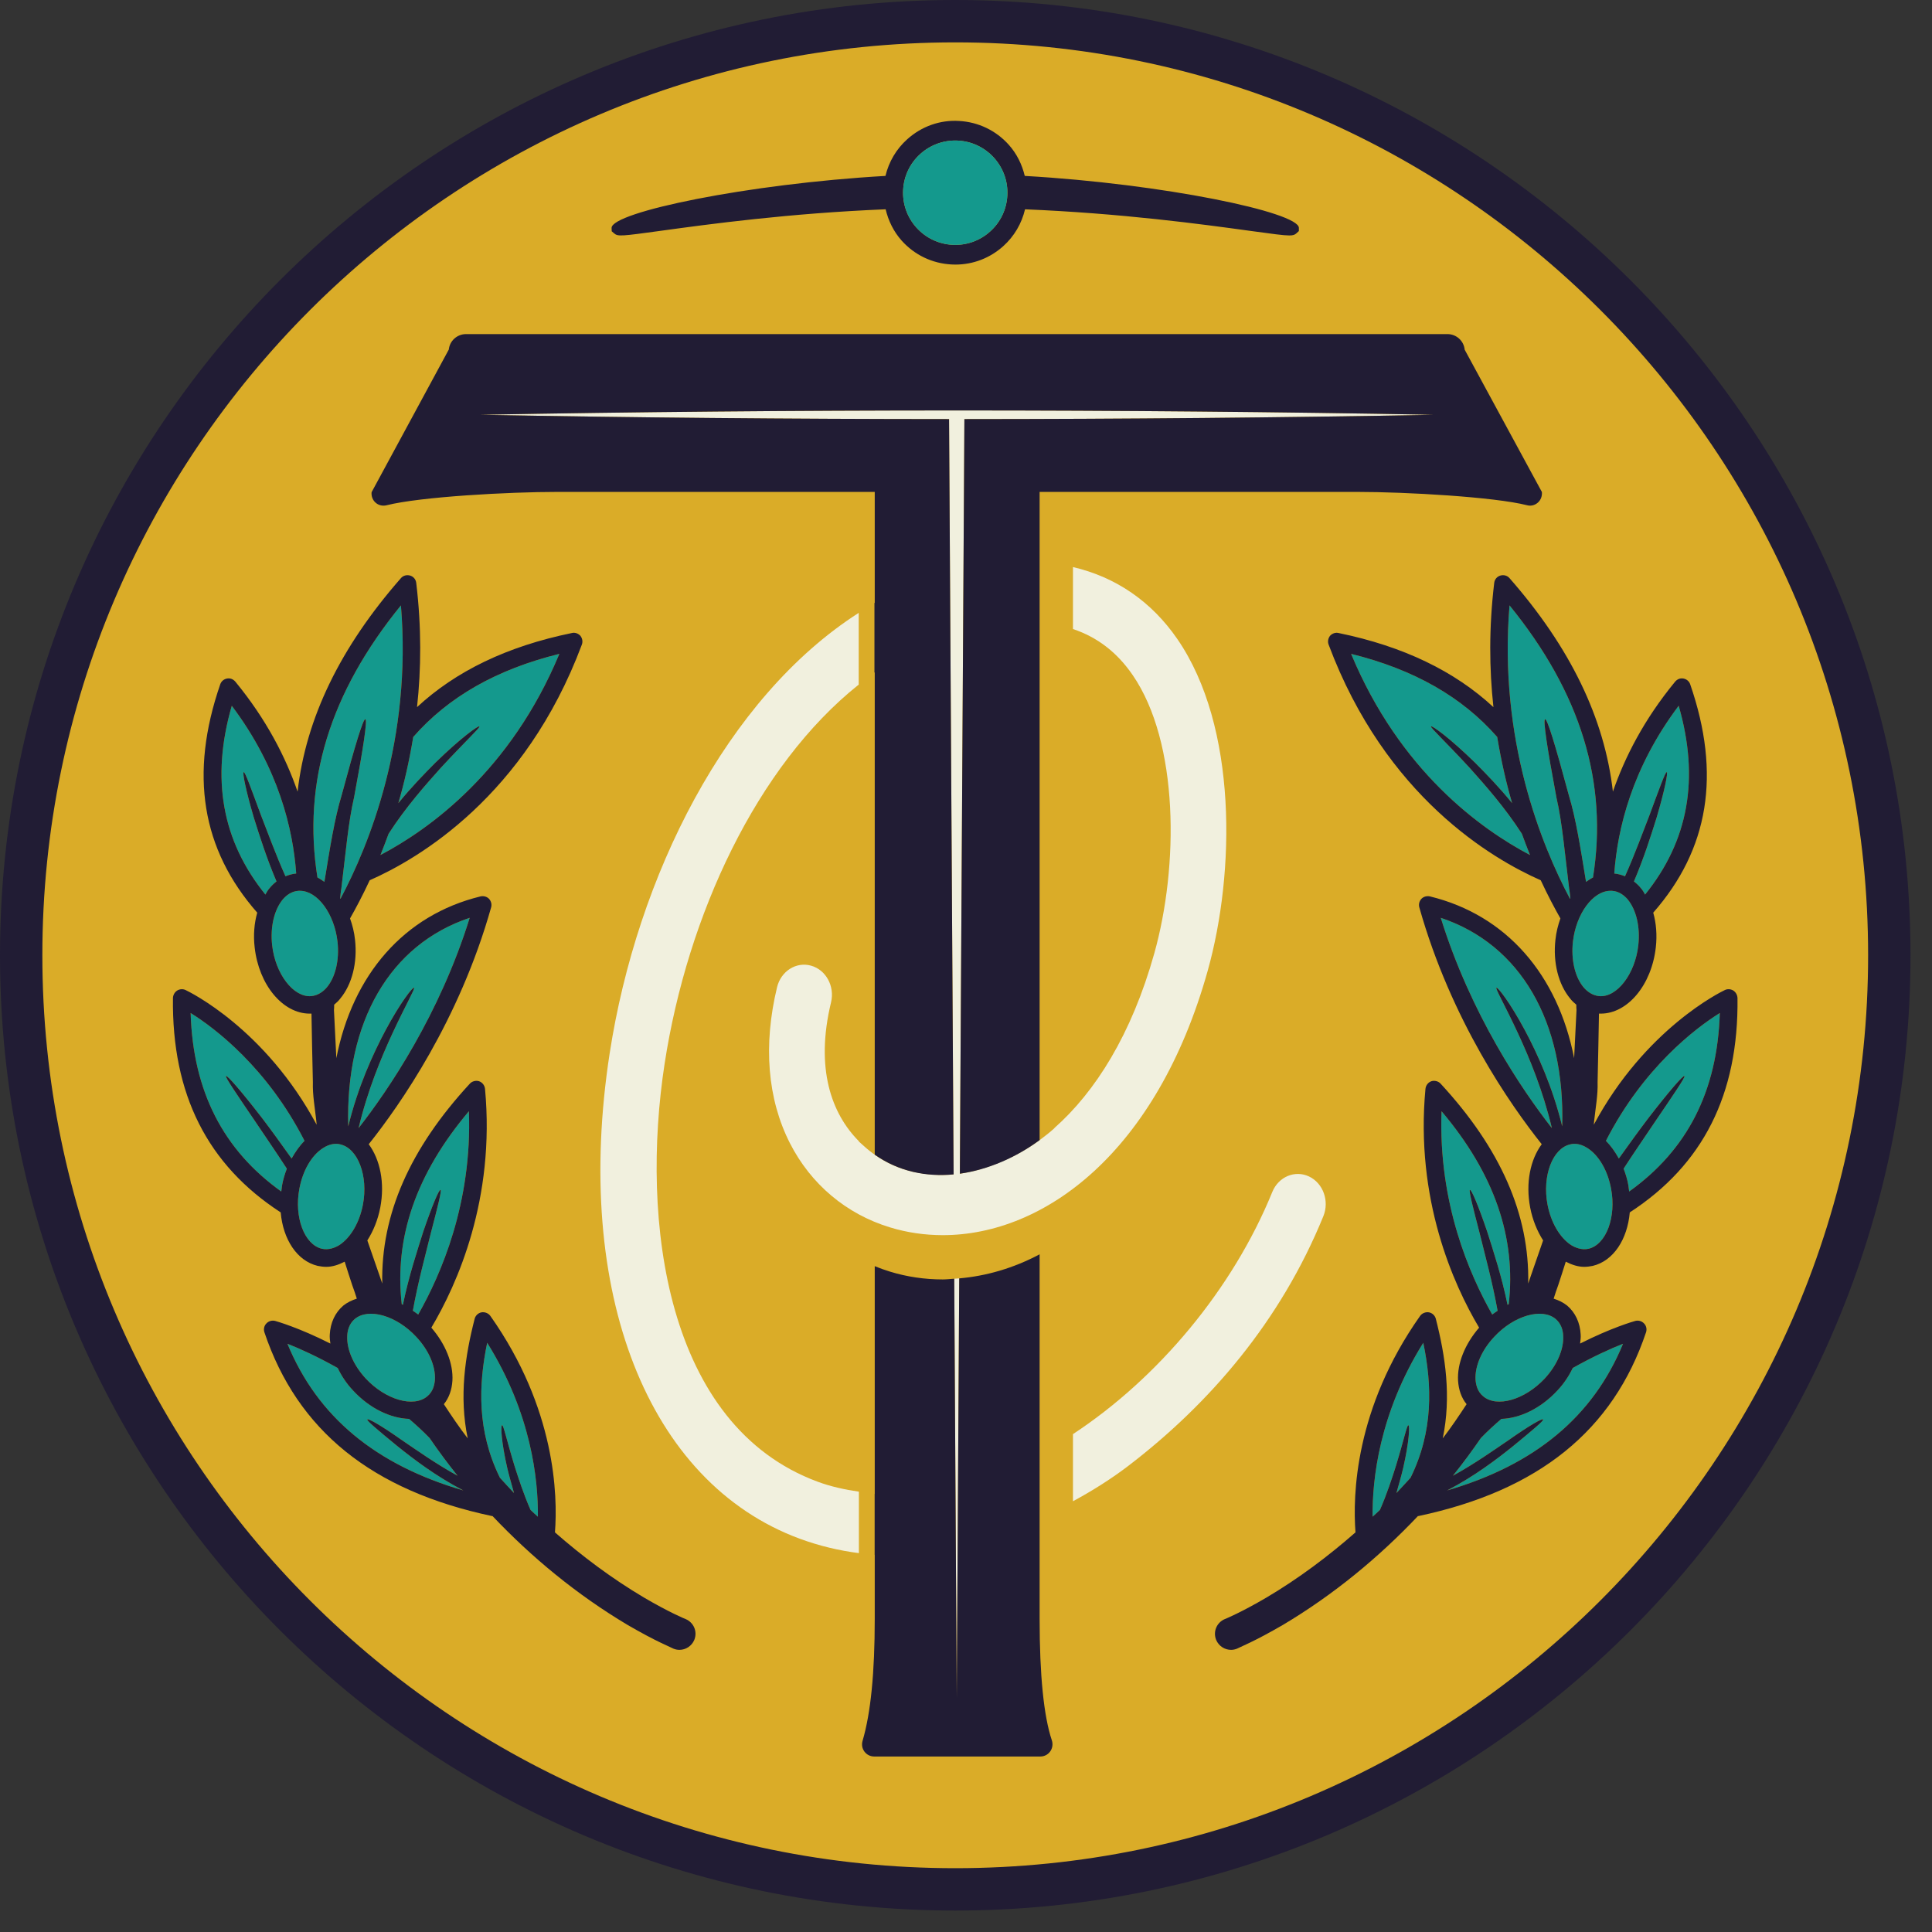
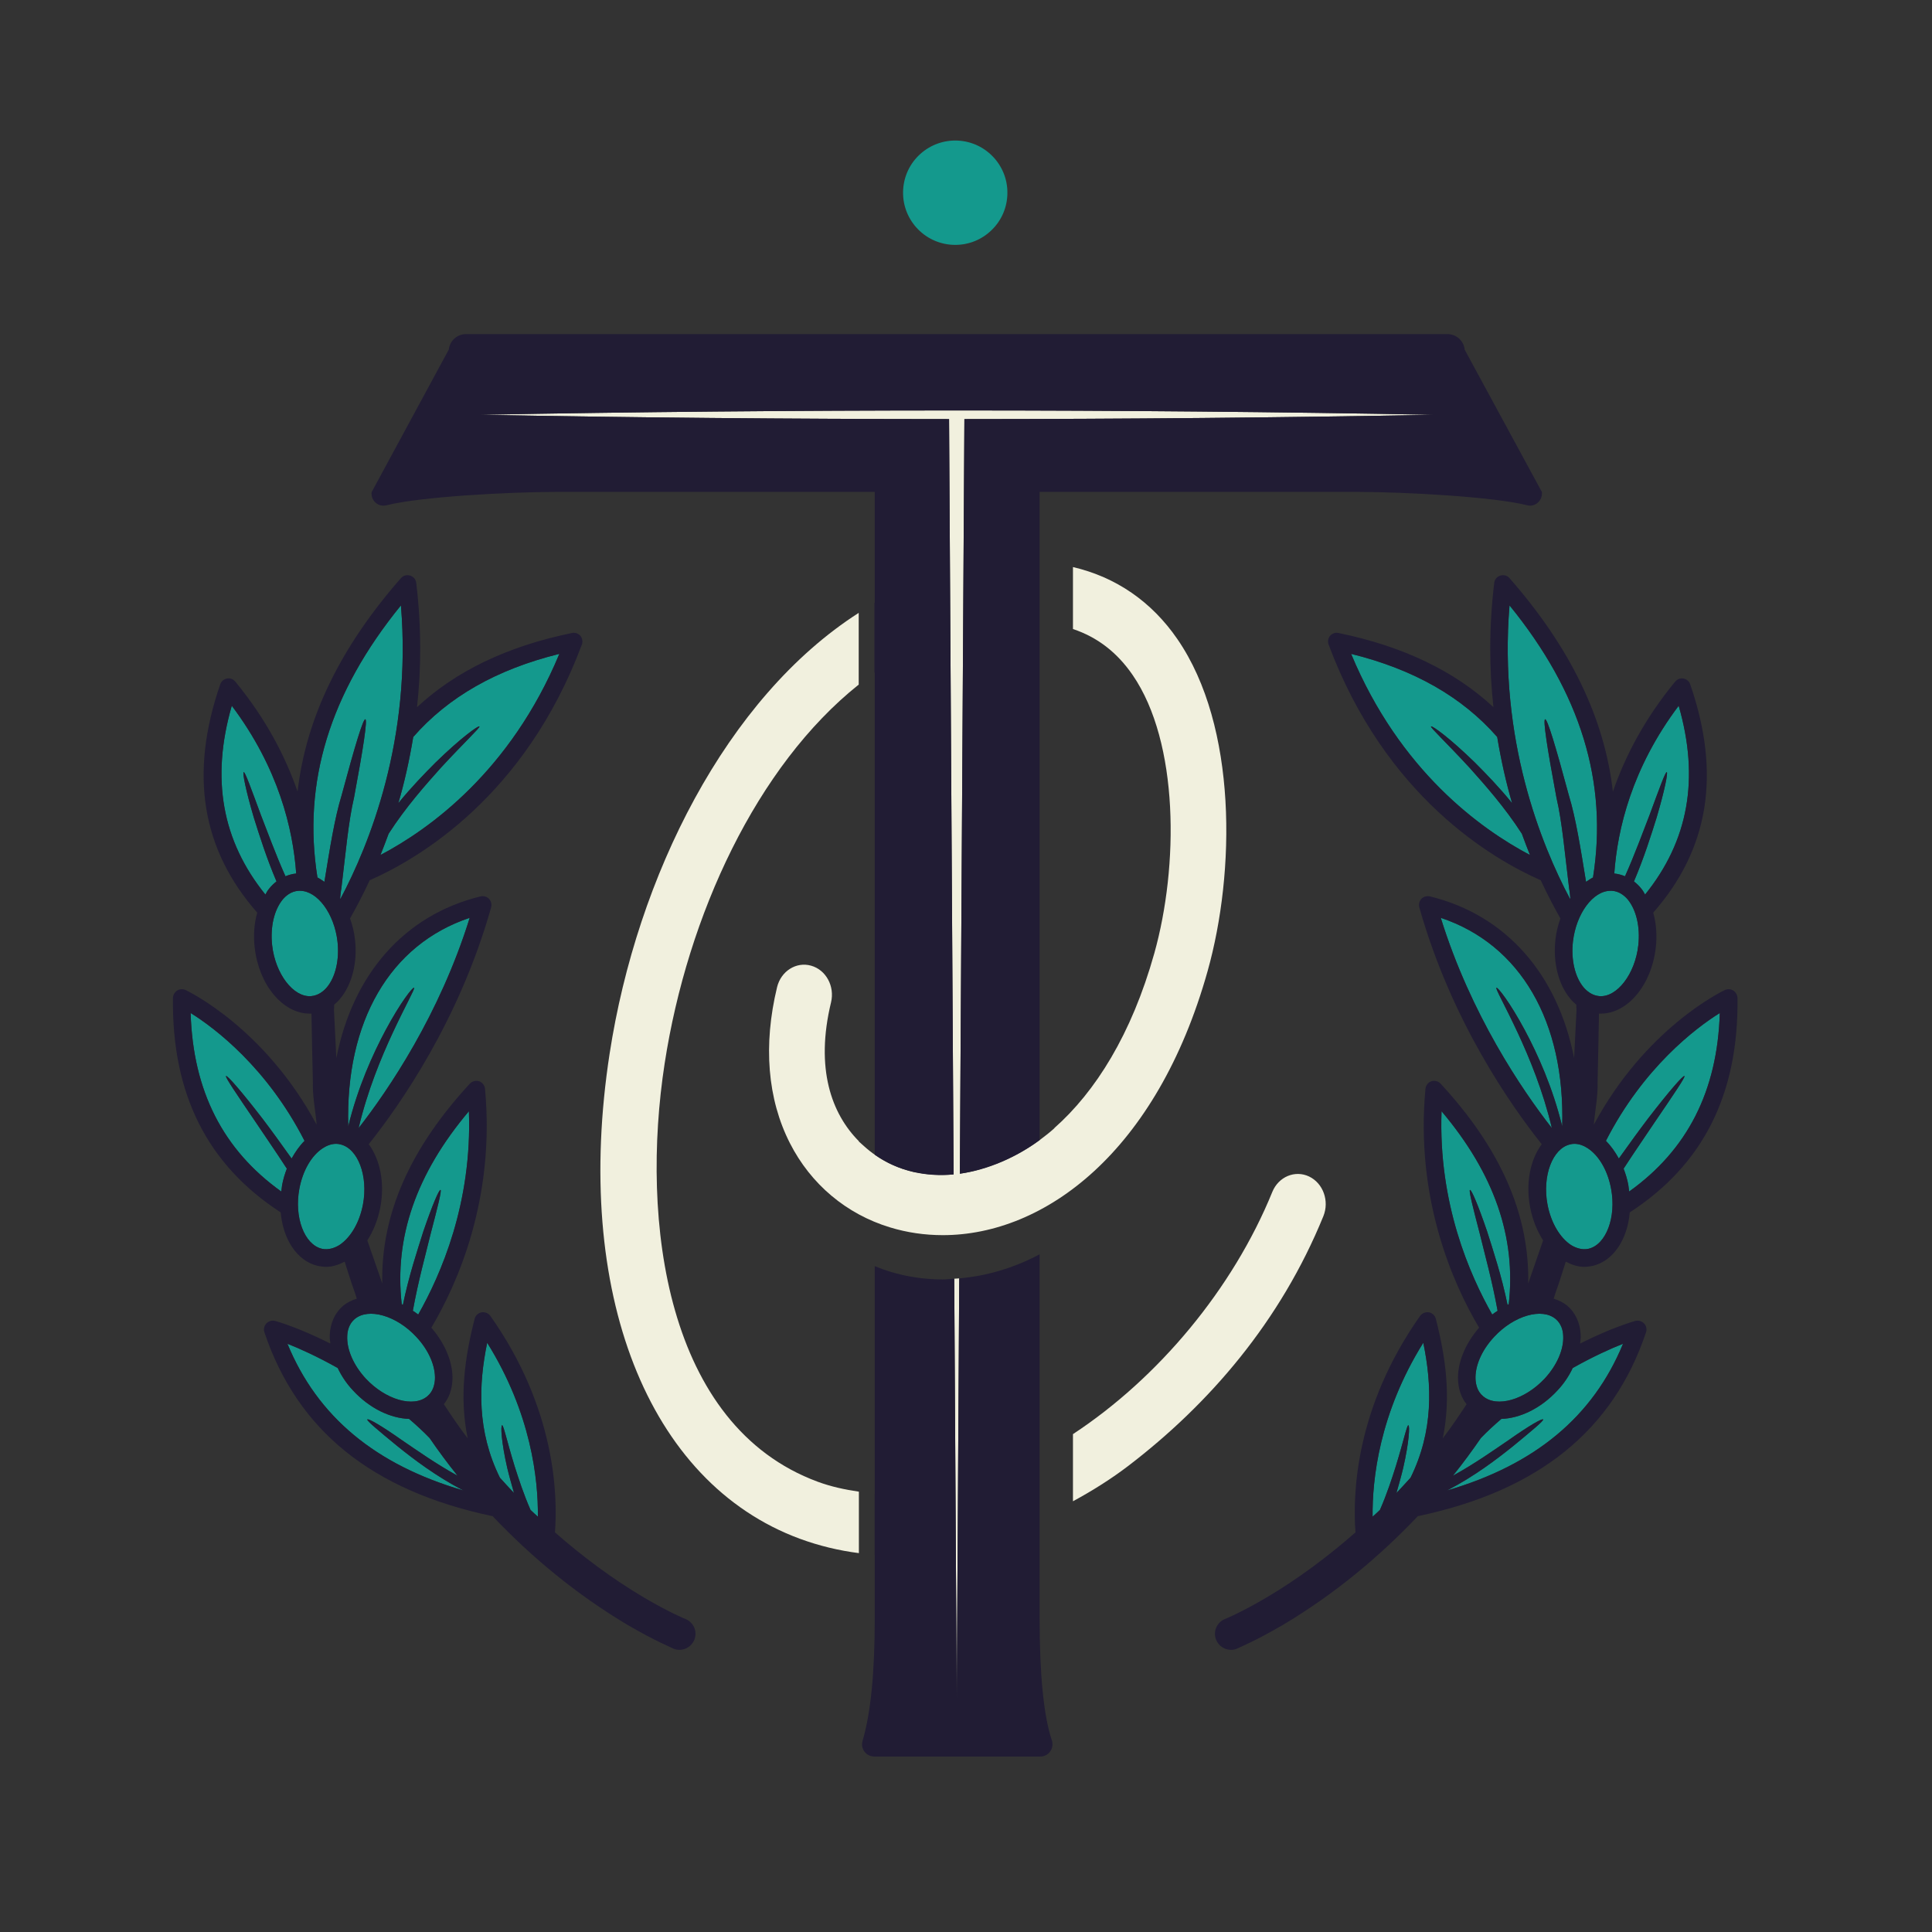
<svg xmlns="http://www.w3.org/2000/svg" width="100%" height="100%" viewBox="0 0 77 77" version="1.1" xml:space="preserve" style="fill-rule:evenodd;clip-rule:evenodd;stroke-linejoin:round;stroke-miterlimit:2;">
  <rect x="0" y="0" width="77" height="77" fill="#333333" stroke="none" />
  <g transform="matrix(1,0,0,1,0,-0.855)">
-     <path d="M38.046,1.787C17.522,1.787 0.823,18.486 0.823,39.011C0.823,59.537 17.522,76.236 38.046,76.236C58.571,76.236 75.27,59.537 75.27,39.011C75.27,18.486 58.571,1.787 38.046,1.787Z" style="fill:rgb(218,172,40);fill-rule:nonzero;" />
-   </g>
+     </g>
  <g transform="matrix(1,0,0,1,0,-0.855)">
-     <path d="M38.071,75.312C18.009,75.312 1.688,58.99 1.688,38.927C1.688,18.866 18.009,2.544 38.071,2.544C58.132,2.544 74.454,18.866 74.454,38.927C74.454,58.99 58.132,75.312 38.071,75.312ZM38.071,0.855C17.079,0.855 0,17.934 0,38.927C0,59.921 17.079,77 38.071,77C59.064,77 76.143,59.921 76.143,38.927C76.143,17.934 59.064,0.855 38.071,0.855Z" style="fill:rgb(33,28,52);fill-rule:nonzero;" />
-   </g>
+     </g>
  <g transform="matrix(1,0,0,1,0,-0.855)">
    <path d="M60.978,34.932C60.867,34.663 60.764,34.377 60.654,34.084C59.964,33.015 59.18,32.136 58.57,31.454C57.628,30.432 56.994,29.846 57.033,29.807C57.073,29.759 57.778,30.266 58.784,31.248C59.228,31.692 59.751,32.231 60.265,32.864C60.028,32.056 59.83,31.177 59.671,30.227C58.277,28.634 56.352,27.533 53.849,26.915C55.79,31.581 59.022,33.902 60.978,34.932ZM63.489,35.827C64.091,32.048 63.006,28.476 60.162,24.983C59.719,30.33 61.438,34.544 62.571,36.675C62.578,36.667 62.578,36.667 62.586,36.659C62.571,36.532 62.563,36.397 62.539,36.279C62.365,34.861 62.262,33.625 62.032,32.643C61.66,30.654 61.493,29.545 61.58,29.522C61.668,29.498 61.992,30.567 62.523,32.54C62.808,33.474 62.99,34.647 63.212,36.001C63.307,35.938 63.394,35.875 63.489,35.827ZM65.565,36.508C67.292,34.369 67.743,31.89 66.904,28.983C65.034,31.47 64.464,33.902 64.337,35.669C64.488,35.684 64.63,35.724 64.765,35.779C65.169,34.876 65.478,34.013 65.739,33.348C66.135,32.278 66.373,31.613 66.428,31.629C66.484,31.644 66.349,32.342 66.024,33.443C65.803,34.148 65.525,35.035 65.121,35.985C65.224,36.065 65.319,36.152 65.406,36.263C65.47,36.334 65.517,36.421 65.565,36.508ZM65.295,38.528C65.375,37.799 65.216,37.126 64.876,36.706C64.749,36.556 64.535,36.374 64.242,36.358L64.186,36.358C63.489,36.358 62.816,37.269 62.689,38.386C62.61,39.106 62.769,39.788 63.109,40.2C63.236,40.35 63.45,40.532 63.743,40.556C64.448,40.612 65.169,39.669 65.295,38.528ZM60.772,41.911C61.279,42.861 61.881,44.184 62.262,45.745C62.38,41.578 60.606,38.497 57.422,37.435C58.618,41.285 60.661,44.295 61.85,45.816C61.493,44.311 60.947,43.004 60.503,42.045C59.98,40.921 59.592,40.255 59.64,40.223C59.687,40.184 60.178,40.802 60.772,41.911ZM63.315,50.624C64.012,50.458 64.424,49.365 64.21,48.232C64.076,47.511 63.727,46.909 63.276,46.616C63.141,46.529 62.959,46.442 62.745,46.442C62.689,46.442 62.626,46.45 62.571,46.466C61.873,46.632 61.462,47.725 61.675,48.858C61.81,49.571 62.159,50.173 62.61,50.474C62.777,50.577 63.038,50.688 63.315,50.624ZM65.7,45.412C66.531,44.335 67.086,43.701 67.133,43.741C67.181,43.772 66.706,44.469 65.945,45.586C65.597,46.109 65.161,46.735 64.709,47.432C64.789,47.638 64.86,47.868 64.899,48.097C64.915,48.184 64.915,48.264 64.931,48.343C67.244,46.687 68.448,44.351 68.543,41.229C67.585,41.824 65.494,43.408 64.004,46.323C64.202,46.521 64.369,46.759 64.519,47.028C64.947,46.426 65.351,45.871 65.7,45.412ZM60.131,52.834C60.432,50.181 59.56,47.638 57.453,45.143C57.319,48.81 58.578,51.67 59.473,53.246C59.545,53.191 59.616,53.143 59.687,53.096C59.473,51.908 59.172,50.83 58.974,50.014C58.697,48.953 58.531,48.295 58.586,48.28C58.642,48.256 58.911,48.882 59.267,49.927C59.513,50.704 59.846,51.702 60.083,52.858C60.099,52.85 60.115,52.842 60.131,52.834ZM62.008,53.429C61.462,52.961 60.337,53.286 59.552,54.134C59.053,54.664 58.776,55.306 58.808,55.845C58.824,56.043 58.879,56.312 59.109,56.502C59.655,56.969 60.772,56.645 61.565,55.797C62.056,55.266 62.333,54.625 62.301,54.086C62.293,53.888 62.23,53.619 62.008,53.429ZM62.681,55.377C62.531,55.694 62.333,55.995 62.072,56.272C61.406,56.993 60.574,57.381 59.838,57.405C59.56,57.643 59.291,57.888 59.022,58.166C58.673,58.673 58.301,59.179 57.905,59.671C58.784,59.187 59.537,58.649 60.123,58.253C60.931,57.682 61.469,57.373 61.501,57.429C61.533,57.476 61.065,57.865 60.305,58.49C59.663,59.005 58.776,59.686 57.675,60.257C61.176,59.235 63.489,57.318 64.686,54.411C64.202,54.601 63.497,54.918 62.681,55.377ZM56.218,59.75C56.035,59.956 55.845,60.154 55.655,60.36C55.758,59.995 55.853,59.663 55.924,59.362C56.162,58.324 56.194,57.666 56.13,57.659C56.075,57.643 55.94,58.284 55.631,59.29C55.473,59.789 55.275,60.399 54.998,61.033C54.903,61.128 54.8,61.215 54.705,61.302C54.689,59.829 54.966,57.191 56.725,54.371C57.073,56.051 57.136,57.888 56.218,59.75Z" style="fill:rgb(20,153,141);fill-rule:nonzero;" />
  </g>
  <g transform="matrix(1,0,0,1,0,-0.855)">
    <path d="M65.945,45.586C65.597,46.109 65.161,46.735 64.709,47.432C64.789,47.638 64.86,47.868 64.899,48.097C64.915,48.184 64.915,48.264 64.931,48.343C67.244,46.687 68.448,44.351 68.543,41.229C67.585,41.824 65.494,43.408 64.004,46.323C64.202,46.521 64.369,46.759 64.519,47.028C64.947,46.426 65.351,45.871 65.7,45.412C66.531,44.335 67.086,43.701 67.133,43.741C67.181,43.772 66.706,44.469 65.945,45.586ZM64.337,35.669C64.488,35.684 64.63,35.724 64.765,35.779C65.169,34.876 65.478,34.013 65.739,33.348C66.135,32.278 66.373,31.613 66.428,31.629C66.484,31.644 66.349,32.342 66.024,33.443C65.803,34.148 65.525,35.035 65.121,35.985C65.224,36.065 65.319,36.152 65.406,36.263C65.47,36.334 65.517,36.421 65.565,36.508C67.292,34.369 67.743,31.89 66.904,28.983C65.034,31.47 64.464,33.902 64.337,35.669ZM65.993,38.607C65.826,40.113 64.868,41.253 63.798,41.253L63.727,41.253C63.711,42.125 63.695,43.036 63.672,43.986C63.688,44.493 63.592,45 63.537,45.515C63.529,45.57 63.529,45.626 63.521,45.681C65.573,41.855 68.583,40.39 68.749,40.311C68.852,40.263 68.979,40.271 69.082,40.334C69.177,40.398 69.24,40.501 69.248,40.627C69.296,44.477 67.87,47.281 64.955,49.175C64.86,50.252 64.305,51.108 63.482,51.306C63.371,51.329 63.252,51.345 63.141,51.345C62.895,51.345 62.65,51.266 62.404,51.139C62.309,51.448 62.206,51.757 62.103,52.074C62.04,52.248 61.976,52.43 61.921,52.613C62.119,52.676 62.301,52.763 62.46,52.89C62.784,53.167 62.975,53.571 62.998,54.046C63.006,54.157 62.99,54.284 62.975,54.403C64.21,53.777 65.089,53.524 65.177,53.5C65.303,53.468 65.438,53.508 65.525,53.603C65.612,53.69 65.644,53.825 65.604,53.951C64.29,57.865 61.319,60.265 56.526,61.279L56.511,61.279C54.958,62.918 53.16,64.408 51.124,65.62C50.577,65.937 50.126,66.174 49.809,66.325C49.492,66.475 49.318,66.554 49.302,66.562C49.223,66.594 49.144,66.61 49.064,66.61C48.811,66.61 48.573,66.459 48.47,66.214C48.336,65.881 48.494,65.517 48.819,65.382C48.827,65.382 49.476,65.113 50.474,64.526C51.758,63.766 52.938,62.879 54.023,61.928C53.912,60.455 53.992,56.993 56.598,53.302C56.677,53.191 56.82,53.135 56.954,53.159C57.081,53.183 57.192,53.286 57.224,53.413C57.604,54.894 57.849,56.51 57.501,58.181C57.841,57.738 58.15,57.278 58.451,56.819C58.245,56.565 58.135,56.249 58.111,55.884C58.071,55.195 58.388,54.419 58.95,53.769C57.921,52.042 56.4,48.644 56.812,44.248C56.828,44.113 56.915,43.994 57.049,43.947C57.176,43.907 57.327,43.947 57.414,44.042C59.806,46.632 60.963,49.262 60.907,52.011C60.939,51.908 60.978,51.797 61.018,51.686C61.184,51.21 61.343,50.751 61.501,50.292C61.264,49.919 61.081,49.476 60.986,48.985C60.796,47.994 60.994,47.068 61.446,46.458C60.202,44.897 57.834,41.515 56.566,37.015C56.534,36.896 56.566,36.77 56.653,36.675C56.74,36.587 56.867,36.556 56.986,36.58C60.044,37.324 62.087,39.709 62.737,43.028C62.769,42.37 62.8,41.729 62.832,41.111C62.824,41.039 62.824,40.968 62.824,40.897C62.737,40.825 62.65,40.746 62.578,40.651C62.111,40.089 61.889,39.217 61.992,38.306C62.024,38.005 62.095,37.728 62.19,37.459C61.961,37.055 61.691,36.548 61.406,35.938C59.465,35.082 55.219,32.603 52.954,26.551C52.906,26.432 52.93,26.297 53.009,26.195C53.096,26.099 53.231,26.052 53.35,26.084C55.932,26.614 57.976,27.605 59.521,29.038C59.354,27.517 59.339,25.87 59.552,24.087C59.568,23.945 59.663,23.834 59.798,23.794C59.933,23.755 60.075,23.794 60.162,23.897C62.586,26.662 63.949,29.482 64.282,32.405C64.757,31.035 65.517,29.537 66.761,28.024C66.848,27.921 66.967,27.874 67.094,27.898C67.22,27.921 67.323,28.009 67.363,28.127C68.599,31.708 68.108,34.702 65.89,37.229C66.008,37.649 66.048,38.124 65.993,38.607ZM64.242,36.358L64.186,36.358C63.489,36.358 62.816,37.269 62.689,38.386C62.61,39.106 62.769,39.788 63.109,40.2C63.236,40.35 63.45,40.532 63.743,40.556C64.448,40.612 65.169,39.669 65.295,38.528C65.375,37.799 65.216,37.126 64.876,36.706C64.749,36.556 64.535,36.374 64.242,36.358ZM63.276,46.616C63.141,46.529 62.959,46.442 62.745,46.442C62.689,46.442 62.626,46.45 62.571,46.466C61.873,46.632 61.462,47.725 61.675,48.858C61.81,49.571 62.159,50.173 62.61,50.474C62.777,50.577 63.038,50.688 63.315,50.624C64.012,50.458 64.424,49.365 64.21,48.232C64.076,47.511 63.727,46.909 63.276,46.616ZM59.838,57.405C59.56,57.643 59.291,57.888 59.022,58.166C58.673,58.673 58.301,59.179 57.905,59.671C58.784,59.187 59.537,58.649 60.123,58.253C60.931,57.682 61.469,57.373 61.501,57.429C61.533,57.476 61.065,57.865 60.305,58.49C59.663,59.005 58.776,59.686 57.675,60.257C61.176,59.235 63.489,57.318 64.686,54.411C64.202,54.601 63.497,54.918 62.681,55.377C62.531,55.694 62.333,55.995 62.072,56.272C61.406,56.993 60.574,57.381 59.838,57.405ZM62.571,36.675C62.578,36.667 62.578,36.667 62.586,36.659C62.571,36.532 62.563,36.397 62.539,36.279C62.365,34.861 62.262,33.625 62.032,32.643C61.66,30.654 61.493,29.545 61.58,29.522C61.668,29.498 61.992,30.567 62.523,32.54C62.808,33.474 62.99,34.647 63.212,36.001C63.307,35.938 63.394,35.875 63.489,35.827C64.091,32.048 63.006,28.476 60.162,24.983C59.719,30.33 61.438,34.544 62.571,36.675ZM59.64,40.223C59.687,40.184 60.178,40.802 60.772,41.911C61.279,42.861 61.881,44.184 62.262,45.745C62.38,41.578 60.606,38.497 57.422,37.435C58.618,41.285 60.661,44.295 61.85,45.816C61.493,44.311 60.947,43.004 60.503,42.045C59.98,40.921 59.592,40.255 59.64,40.223ZM58.808,55.845C58.824,56.043 58.879,56.312 59.109,56.502C59.655,56.969 60.772,56.645 61.565,55.797C62.056,55.266 62.333,54.625 62.301,54.086C62.293,53.888 62.23,53.619 62.008,53.429C61.462,52.961 60.337,53.286 59.552,54.134C59.053,54.664 58.776,55.306 58.808,55.845ZM58.57,31.454C57.628,30.432 56.994,29.846 57.033,29.807C57.073,29.759 57.778,30.266 58.784,31.248C59.228,31.692 59.751,32.231 60.265,32.864C60.028,32.056 59.83,31.177 59.671,30.227C58.277,28.634 56.352,27.533 53.849,26.915C55.79,31.581 59.022,33.902 60.978,34.932C60.867,34.663 60.764,34.377 60.654,34.084C59.964,33.015 59.18,32.136 58.57,31.454ZM59.473,53.246C59.545,53.191 59.616,53.143 59.687,53.096C59.473,51.908 59.172,50.83 58.974,50.014C58.697,48.953 58.531,48.295 58.586,48.28C58.642,48.256 58.911,48.882 59.267,49.927C59.513,50.704 59.846,51.702 60.083,52.858C60.099,52.85 60.115,52.842 60.131,52.834C60.432,50.181 59.56,47.638 57.453,45.143C57.319,48.81 58.578,51.67 59.473,53.246ZM56.218,59.75C57.136,57.888 57.073,56.051 56.725,54.371C54.966,57.191 54.689,59.829 54.705,61.302C54.8,61.215 54.903,61.128 54.998,61.033C55.275,60.399 55.473,59.789 55.631,59.29C55.94,58.284 56.075,57.643 56.13,57.659C56.194,57.666 56.162,58.324 55.924,59.362C55.853,59.663 55.758,59.995 55.655,60.36C55.845,60.154 56.035,59.956 56.218,59.75Z" style="fill:rgb(33,28,52);fill-rule:nonzero;" />
  </g>
  <g transform="matrix(1,0,0,1,0,-0.855)">
    <path d="M22.293,26.915C19.789,27.533 17.864,28.634 16.47,30.227C16.312,31.177 16.114,32.056 15.876,32.864C16.391,32.231 16.914,31.692 17.357,31.248C18.364,30.266 19.069,29.759 19.108,29.807C19.148,29.846 18.514,30.432 17.571,31.454C16.961,32.136 16.177,33.015 15.488,34.084C15.377,34.377 15.274,34.663 15.163,34.932C17.12,33.902 20.352,31.581 22.293,26.915ZM12.929,36.001C13.151,34.647 13.333,33.474 13.619,32.54C14.149,30.567 14.474,29.498 14.561,29.522C14.648,29.545 14.482,30.654 14.11,32.643C13.88,33.625 13.777,34.861 13.603,36.279C13.579,36.397 13.571,36.532 13.555,36.659C13.563,36.667 13.563,36.667 13.571,36.675C14.704,34.544 16.423,30.33 15.979,24.983C13.135,28.476 12.05,32.048 12.652,35.827C12.747,35.875 12.834,35.938 12.929,36.001ZM10.735,36.263C10.822,36.152 10.917,36.065 11.02,35.985C10.616,35.035 10.339,34.148 10.117,33.443C9.792,32.342 9.658,31.644 9.713,31.629C9.769,31.613 10.006,32.278 10.402,33.348C10.664,34.013 10.973,34.876 11.377,35.779C11.511,35.724 11.654,35.684 11.805,35.669C11.678,33.902 11.107,31.47 9.238,28.983C8.398,31.89 8.85,34.369 10.577,36.508C10.624,36.421 10.672,36.334 10.735,36.263ZM12.399,40.556C12.692,40.532 12.906,40.35 13.032,40.2C13.373,39.788 13.531,39.106 13.452,38.386C13.325,37.269 12.652,36.358 11.955,36.358L11.9,36.358C11.606,36.374 11.393,36.556 11.266,36.706C10.925,37.126 10.767,37.799 10.846,38.528C10.973,39.669 11.694,40.612 12.399,40.556ZM16.502,40.223C16.549,40.255 16.161,40.921 15.639,42.045C15.195,43.004 14.648,44.311 14.292,45.816C15.48,44.295 17.524,41.285 18.72,37.435C15.536,38.497 13.761,41.578 13.88,45.745C14.26,44.184 14.862,42.861 15.369,41.911C15.963,40.802 16.454,40.184 16.502,40.223ZM13.531,50.474C13.983,50.173 14.331,49.571 14.466,48.858C14.68,47.725 14.268,46.632 13.571,46.466C13.516,46.45 13.452,46.442 13.397,46.442C13.183,46.442 13.001,46.529 12.866,46.616C12.414,46.909 12.066,47.511 11.931,48.232C11.717,49.365 12.129,50.458 12.826,50.624C13.104,50.688 13.365,50.577 13.531,50.474ZM11.622,47.028C11.773,46.759 11.939,46.521 12.137,46.323C10.648,43.408 8.557,41.824 7.598,41.229C7.693,44.351 8.897,46.687 11.21,48.343C11.226,48.264 11.226,48.184 11.242,48.097C11.282,47.868 11.353,47.638 11.432,47.432C10.981,46.735 10.545,46.109 10.196,45.586C9.436,44.469 8.961,43.772 9.008,43.741C9.056,43.701 9.61,44.335 10.442,45.412C10.791,45.871 11.195,46.426 11.622,47.028ZM16.058,52.858C16.296,51.702 16.629,50.704 16.874,49.927C17.231,48.882 17.5,48.256 17.556,48.28C17.611,48.295 17.445,48.953 17.167,50.014C16.969,50.83 16.668,51.908 16.454,53.096C16.526,53.143 16.597,53.191 16.668,53.246C17.563,51.67 18.823,48.81 18.688,45.143C16.581,47.638 15.71,50.181 16.011,52.834C16.027,52.842 16.042,52.85 16.058,52.858ZM13.84,54.086C13.809,54.625 14.086,55.266 14.577,55.797C15.369,56.645 16.486,56.969 17.033,56.502C17.262,56.312 17.318,56.043 17.334,55.845C17.365,55.306 17.088,54.664 16.589,54.134C15.805,53.286 14.68,52.961 14.133,53.429C13.912,53.619 13.848,53.888 13.84,54.086ZM11.456,54.411C12.652,57.318 14.965,59.235 18.466,60.257C17.365,59.686 16.478,59.005 15.837,58.49C15.076,57.865 14.609,57.476 14.64,57.429C14.672,57.373 15.211,57.682 16.019,58.253C16.605,58.649 17.357,59.187 18.237,59.671C17.841,59.179 17.468,58.673 17.12,58.166C16.851,57.888 16.581,57.643 16.304,57.405C15.567,57.381 14.735,56.993 14.07,56.272C13.809,55.995 13.611,55.694 13.46,55.377C12.644,54.918 11.939,54.601 11.456,54.411ZM19.417,54.371C21.176,57.191 21.453,59.829 21.437,61.302C21.342,61.215 21.239,61.128 21.144,61.033C20.867,60.399 20.669,59.789 20.51,59.29C20.201,58.284 20.067,57.643 20.011,57.659C19.948,57.666 19.979,58.324 20.217,59.362C20.288,59.663 20.383,59.995 20.486,60.36C20.296,60.154 20.106,59.956 19.924,59.75C19.005,57.888 19.069,56.051 19.417,54.371Z" style="fill:rgb(20,153,141);fill-rule:nonzero;" />
  </g>
  <g transform="matrix(1,0,0,1,0,-0.855)">
    <path d="M9.008,43.741C9.056,43.701 9.61,44.335 10.442,45.412C10.791,45.871 11.195,46.426 11.622,47.028C11.773,46.759 11.939,46.521 12.137,46.323C10.648,43.408 8.557,41.824 7.598,41.229C7.693,44.351 8.897,46.687 11.21,48.343C11.226,48.264 11.226,48.184 11.242,48.097C11.282,47.868 11.353,47.638 11.432,47.432C10.981,46.735 10.545,46.109 10.196,45.586C9.436,44.469 8.961,43.772 9.008,43.741ZM9.238,28.983C8.398,31.89 8.85,34.369 10.577,36.508C10.624,36.421 10.672,36.334 10.735,36.263C10.822,36.152 10.917,36.065 11.02,35.985C10.616,35.035 10.339,34.148 10.117,33.443C9.792,32.342 9.658,31.644 9.713,31.629C9.769,31.613 10.006,32.278 10.402,33.348C10.664,34.013 10.973,34.876 11.377,35.779C11.511,35.724 11.654,35.684 11.805,35.669C11.678,33.902 11.107,31.47 9.238,28.983ZM10.252,37.229C8.034,34.702 7.543,31.708 8.778,28.127C8.818,28.009 8.921,27.921 9.048,27.898C9.175,27.874 9.293,27.921 9.381,28.024C10.624,29.537 11.385,31.035 11.86,32.405C12.193,29.482 13.555,26.662 15.979,23.897C16.066,23.794 16.209,23.755 16.344,23.794C16.478,23.834 16.573,23.945 16.589,24.087C16.803,25.87 16.787,27.517 16.621,29.038C18.165,27.605 20.209,26.614 22.792,26.084C22.91,26.052 23.045,26.099 23.132,26.195C23.211,26.297 23.235,26.432 23.188,26.551C20.922,32.603 16.676,35.082 14.735,35.938C14.45,36.548 14.181,37.055 13.951,37.459C14.046,37.728 14.118,38.005 14.149,38.306C14.252,39.217 14.03,40.089 13.563,40.651C13.492,40.746 13.405,40.825 13.318,40.897C13.318,40.968 13.318,41.039 13.31,41.111C13.341,41.729 13.373,42.37 13.405,43.028C14.054,39.709 16.098,37.324 19.156,36.58C19.274,36.556 19.401,36.587 19.488,36.675C19.575,36.77 19.607,36.896 19.575,37.015C18.308,41.515 15.94,44.897 14.696,46.458C15.147,47.068 15.345,47.994 15.155,48.985C15.06,49.476 14.878,49.919 14.64,50.292C14.799,50.751 14.957,51.21 15.124,51.686C15.163,51.797 15.203,51.908 15.235,52.011C15.179,49.262 16.336,46.632 18.728,44.042C18.815,43.947 18.966,43.907 19.092,43.947C19.227,43.994 19.314,44.113 19.33,44.248C19.742,48.644 18.221,52.042 17.191,53.769C17.754,54.419 18.07,55.195 18.031,55.884C18.007,56.249 17.896,56.565 17.69,56.819C17.991,57.278 18.3,57.738 18.641,58.181C18.292,56.51 18.538,54.894 18.918,53.413C18.95,53.286 19.061,53.183 19.187,53.159C19.322,53.135 19.465,53.191 19.544,53.302C22.15,56.993 22.229,60.455 22.118,61.928C23.204,62.879 24.384,63.766 25.667,64.526C26.665,65.113 27.315,65.382 27.323,65.382C27.647,65.517 27.806,65.881 27.671,66.214C27.568,66.459 27.331,66.61 27.077,66.61C26.998,66.61 26.919,66.594 26.839,66.562C26.824,66.554 26.649,66.475 26.333,66.325C26.016,66.174 25.564,65.937 25.018,65.62C22.982,64.408 21.184,62.918 19.631,61.279L19.615,61.279C14.823,60.265 11.852,57.865 10.537,53.951C10.497,53.825 10.529,53.69 10.616,53.603C10.703,53.508 10.838,53.468 10.965,53.5C11.052,53.524 11.931,53.777 13.167,54.403C13.151,54.284 13.135,54.157 13.143,54.046C13.167,53.571 13.357,53.167 13.682,52.89C13.84,52.763 14.023,52.676 14.221,52.613C14.165,52.43 14.102,52.248 14.038,52.074C13.935,51.757 13.832,51.448 13.737,51.139C13.492,51.266 13.246,51.345 13.001,51.345C12.89,51.345 12.771,51.329 12.66,51.306C11.836,51.108 11.282,50.252 11.187,49.175C8.272,47.281 6.846,44.477 6.893,40.627C6.901,40.501 6.964,40.398 7.06,40.334C7.163,40.271 7.289,40.263 7.392,40.311C7.559,40.39 10.569,41.855 12.62,45.681C12.613,45.626 12.613,45.57 12.605,45.515C12.549,45 12.454,44.493 12.47,43.986C12.446,43.036 12.43,42.125 12.414,41.253L12.343,41.253C11.274,41.253 10.315,40.113 10.149,38.607C10.093,38.124 10.133,37.649 10.252,37.229ZM11.266,36.706C10.925,37.126 10.767,37.799 10.846,38.528C10.973,39.669 11.694,40.612 12.399,40.556C12.692,40.532 12.906,40.35 13.032,40.2C13.373,39.788 13.531,39.106 13.452,38.386C13.325,37.269 12.652,36.358 11.955,36.358L11.9,36.358C11.606,36.374 11.393,36.556 11.266,36.706ZM11.931,48.232C11.717,49.365 12.129,50.458 12.826,50.624C13.104,50.688 13.365,50.577 13.531,50.474C13.983,50.173 14.331,49.571 14.466,48.858C14.68,47.725 14.268,46.632 13.571,46.466C13.516,46.45 13.452,46.442 13.397,46.442C13.183,46.442 13.001,46.529 12.866,46.616C12.414,46.909 12.066,47.511 11.931,48.232ZM14.07,56.272C13.809,55.995 13.611,55.694 13.46,55.377C12.644,54.918 11.939,54.601 11.456,54.411C12.652,57.318 14.965,59.235 18.466,60.257C17.365,59.686 16.478,59.005 15.837,58.49C15.076,57.865 14.609,57.476 14.64,57.429C14.672,57.373 15.211,57.682 16.019,58.253C16.605,58.649 17.357,59.187 18.237,59.671C17.841,59.179 17.468,58.673 17.12,58.166C16.851,57.888 16.581,57.643 16.304,57.405C15.567,57.381 14.735,56.993 14.07,56.272ZM15.979,24.983C13.135,28.476 12.05,32.048 12.652,35.827C12.747,35.875 12.834,35.938 12.929,36.001C13.151,34.647 13.333,33.474 13.619,32.54C14.149,30.567 14.474,29.498 14.561,29.522C14.648,29.545 14.482,30.654 14.11,32.643C13.88,33.625 13.777,34.861 13.603,36.279C13.579,36.397 13.571,36.532 13.555,36.659C13.563,36.667 13.563,36.667 13.571,36.675C14.704,34.544 16.423,30.33 15.979,24.983ZM15.639,42.045C15.195,43.004 14.648,44.311 14.292,45.816C15.48,44.295 17.524,41.285 18.72,37.435C15.536,38.497 13.761,41.578 13.88,45.745C14.26,44.184 14.862,42.861 15.369,41.911C15.963,40.802 16.454,40.184 16.502,40.223C16.549,40.255 16.161,40.921 15.639,42.045ZM16.589,54.134C15.805,53.286 14.68,52.961 14.133,53.429C13.912,53.619 13.848,53.888 13.84,54.086C13.809,54.625 14.086,55.266 14.577,55.797C15.369,56.645 16.486,56.969 17.033,56.502C17.262,56.312 17.318,56.043 17.334,55.845C17.365,55.306 17.088,54.664 16.589,54.134ZM15.488,34.084C15.377,34.377 15.274,34.663 15.163,34.932C17.12,33.902 20.352,31.581 22.293,26.915C19.789,27.533 17.864,28.634 16.47,30.227C16.312,31.177 16.114,32.056 15.876,32.864C16.391,32.231 16.914,31.692 17.357,31.248C18.364,30.266 19.069,29.759 19.108,29.807C19.148,29.846 18.514,30.432 17.571,31.454C16.961,32.136 16.177,33.015 15.488,34.084ZM18.688,45.143C16.581,47.638 15.71,50.181 16.011,52.834C16.027,52.842 16.042,52.85 16.058,52.858C16.296,51.702 16.629,50.704 16.874,49.927C17.231,48.882 17.5,48.256 17.556,48.28C17.611,48.295 17.445,48.953 17.167,50.014C16.969,50.83 16.668,51.908 16.454,53.096C16.526,53.143 16.597,53.191 16.668,53.246C17.563,51.67 18.823,48.81 18.688,45.143ZM20.486,60.36C20.383,59.995 20.288,59.663 20.217,59.362C19.979,58.324 19.948,57.666 20.011,57.659C20.067,57.643 20.201,58.284 20.51,59.29C20.669,59.789 20.867,60.399 21.144,61.033C21.239,61.128 21.342,61.215 21.437,61.302C21.453,59.829 21.176,57.191 19.417,54.371C19.069,56.051 19.005,57.888 19.924,59.75C20.106,59.956 20.296,60.154 20.486,60.36Z" style="fill:rgb(33,28,52);fill-rule:nonzero;" />
  </g>
  <g transform="matrix(1,0,0,1,0,-0.855)">
    <path d="M48.132,39.549C49.232,35.625 49.324,29.814 46.926,26.328C45.895,24.828 44.476,23.857 42.763,23.455L42.763,25.925C43.735,26.249 44.521,26.855 45.141,27.757C46.995,30.451 46.978,35.381 46.004,38.853C45.098,42.085 43.653,44.373 42.023,45.812L42.023,45.82C41.846,45.98 41.657,46.129 41.463,46.273C41.454,46.28 41.444,46.29 41.434,46.297L41.434,46.294C40.898,46.689 40.302,47.008 39.681,47.247C39.453,47.335 39.222,47.412 38.99,47.477C38.746,47.542 38.501,47.599 38.255,47.633L38.436,17.558C44.773,17.556 51.106,17.5 57.141,17.386C44.877,17.155 31.385,17.157 19.121,17.386C25.155,17.499 31.488,17.556 37.825,17.558L38.006,47.661C37.755,47.685 37.504,47.689 37.256,47.675L37.25,47.675C37.001,47.66 36.754,47.628 36.51,47.577L36.51,47.585C35.766,47.431 35.056,47.096 34.431,46.531C34.387,46.492 34.342,46.454 34.299,46.412C34.277,46.391 34.253,46.374 34.231,46.352L34.23,46.337C33.143,45.246 32.483,43.444 33.121,40.805C33.276,40.163 32.92,39.508 32.326,39.342C31.733,39.174 31.125,39.559 30.97,40.2C30.411,42.512 30.588,44.662 31.483,46.418C32.316,48.053 33.732,49.244 35.471,49.772C36.148,49.979 36.855,50.082 37.576,50.082C41.627,50.082 46.106,46.776 48.132,39.549ZM52.173,47.744C51.611,47.478 50.955,47.754 50.708,48.36C49.135,52.224 46.166,55.775 42.763,58.012L42.763,60.688C43.56,60.257 44.311,59.78 44.972,59.275C48.201,56.805 51.033,53.524 52.743,49.326C52.989,48.72 52.735,48.012 52.173,47.744ZM26.49,43.237C27.401,37.323 30.163,31.378 34.224,28.14L34.224,25.281C28.95,28.659 25.387,35.772 24.297,42.844C22.833,52.35 25.806,59.939 31.872,62.18C32.649,62.466 33.437,62.653 34.231,62.755L34.231,60.306C33.675,60.224 33.125,60.107 32.591,59.91C26.536,57.673 25.52,49.531 26.49,43.237ZM38.031,51.818L38.23,51.805L38.131,68.543L38.031,51.818Z" style="fill:rgb(241,240,222);fill-rule:nonzero;" />
  </g>
  <g transform="matrix(1,0,0,1,0,-0.855)">
    <path d="M41.434,65.367L41.434,50.846C40.381,51.405 39.297,51.712 38.23,51.805L38.131,68.543L38.031,51.818C37.88,51.827 37.727,51.847 37.576,51.847C36.855,51.847 36.148,51.743 35.471,51.536C35.263,51.473 35.061,51.399 34.863,51.318L34.863,60.397C34.861,60.397 34.86,60.396 34.859,60.396L34.859,62.821L34.863,62.821L34.863,65.367C34.863,67.531 34.704,69.127 34.377,70.239C34.333,70.388 34.361,70.543 34.452,70.665C34.545,70.79 34.688,70.861 34.844,70.861L41.461,70.861C41.619,70.861 41.763,70.788 41.855,70.66C41.945,70.534 41.972,70.37 41.922,70.219C41.598,69.251 41.434,67.619 41.434,65.367ZM61.452,20.463C61.468,20.631 61.406,20.789 61.285,20.892C61.164,20.995 61.01,21.033 60.856,20.99C59.561,20.661 56.047,20.46 54.1,20.46L41.434,20.46L41.434,46.294C40.496,46.985 39.383,47.475 38.255,47.633L38.436,17.558C44.773,17.556 51.106,17.5 57.141,17.386C44.877,17.155 31.385,17.157 19.121,17.386C25.155,17.499 31.488,17.556 37.825,17.558L38.006,47.661C36.906,47.766 35.809,47.542 34.863,46.875L34.863,27.653C34.859,27.655 34.855,27.658 34.851,27.661L34.851,24.888C34.855,24.886 34.859,24.883 34.863,24.881L34.863,20.46L22.199,20.46C20.285,20.46 16.764,20.65 15.405,20.993C15.25,21.03 15.092,20.996 14.973,20.892C14.854,20.789 14.793,20.633 14.81,20.472L17.887,14.786C17.923,14.437 18.22,14.17 18.576,14.17L57.686,14.17C58.042,14.17 58.34,14.437 58.375,14.792L61.452,20.463Z" style="fill:rgb(33,28,52);fill-rule:nonzero;" />
  </g>
  <g transform="matrix(1,0,0,1,0,-0.855)">
-     <path d="M36.684,6.987C37.097,6.617 37.637,6.429 38.185,6.459C38.739,6.49 39.248,6.734 39.62,7.148C39.99,7.561 40.178,8.095 40.147,8.649C40.117,9.204 39.872,9.714 39.458,10.084C39.045,10.455 38.513,10.641 37.957,10.612C37.403,10.581 36.893,10.336 36.522,9.923C36.152,9.509 35.964,8.976 35.995,8.421C36.025,7.867 36.27,7.357 36.684,6.987ZM24.475,10.155C24.625,10.285 24.751,10.271 26.347,10.052C28.235,9.792 31.45,9.354 35.297,9.196C35.406,9.655 35.615,10.086 35.938,10.447C36.449,11.016 37.15,11.353 37.915,11.395C37.968,11.398 38.022,11.4 38.076,11.4C38.781,11.4 39.453,11.143 39.982,10.668C40.423,10.273 40.72,9.762 40.853,9.197C44.696,9.355 47.908,9.792 49.795,10.052C50.729,10.18 51.16,10.239 51.387,10.239C51.547,10.239 51.605,10.209 51.667,10.155L51.767,10.063L51.767,9.938C51.767,9.312 46.353,8.18 40.842,7.866C40.733,7.41 40.525,6.983 40.204,6.624C39.693,6.055 38.991,5.718 38.227,5.676C37.468,5.627 36.73,5.892 36.16,6.403C35.721,6.796 35.424,7.305 35.29,7.866C29.783,8.181 24.375,9.312 24.375,9.938L24.38,10.073L24.475,10.155Z" style="fill:rgb(33,28,52);fill-rule:nonzero;" />
-   </g>
+     </g>
  <g transform="matrix(1,0,0,1,0,-0.855)">
    <path d="M36.684,6.987C37.097,6.617 37.637,6.429 38.185,6.459C38.739,6.49 39.248,6.734 39.62,7.148C39.99,7.561 40.178,8.095 40.147,8.649C40.117,9.204 39.872,9.714 39.458,10.084C39.045,10.455 38.513,10.641 37.957,10.612C37.403,10.581 36.893,10.336 36.522,9.923C36.152,9.509 35.964,8.976 35.995,8.421C36.025,7.867 36.27,7.357 36.684,6.987Z" style="fill:rgb(20,153,141);fill-rule:nonzero;" />
  </g>
</svg>